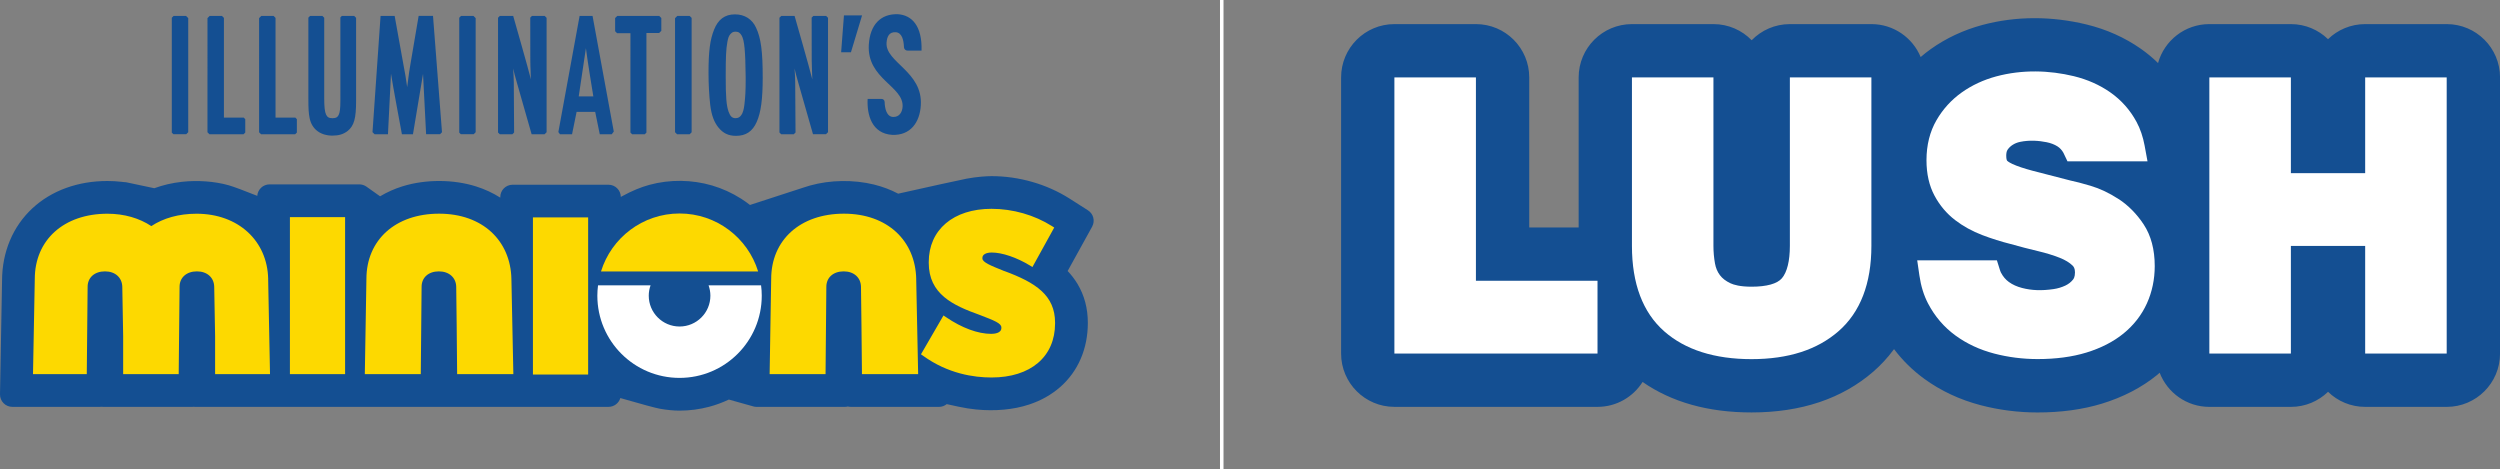
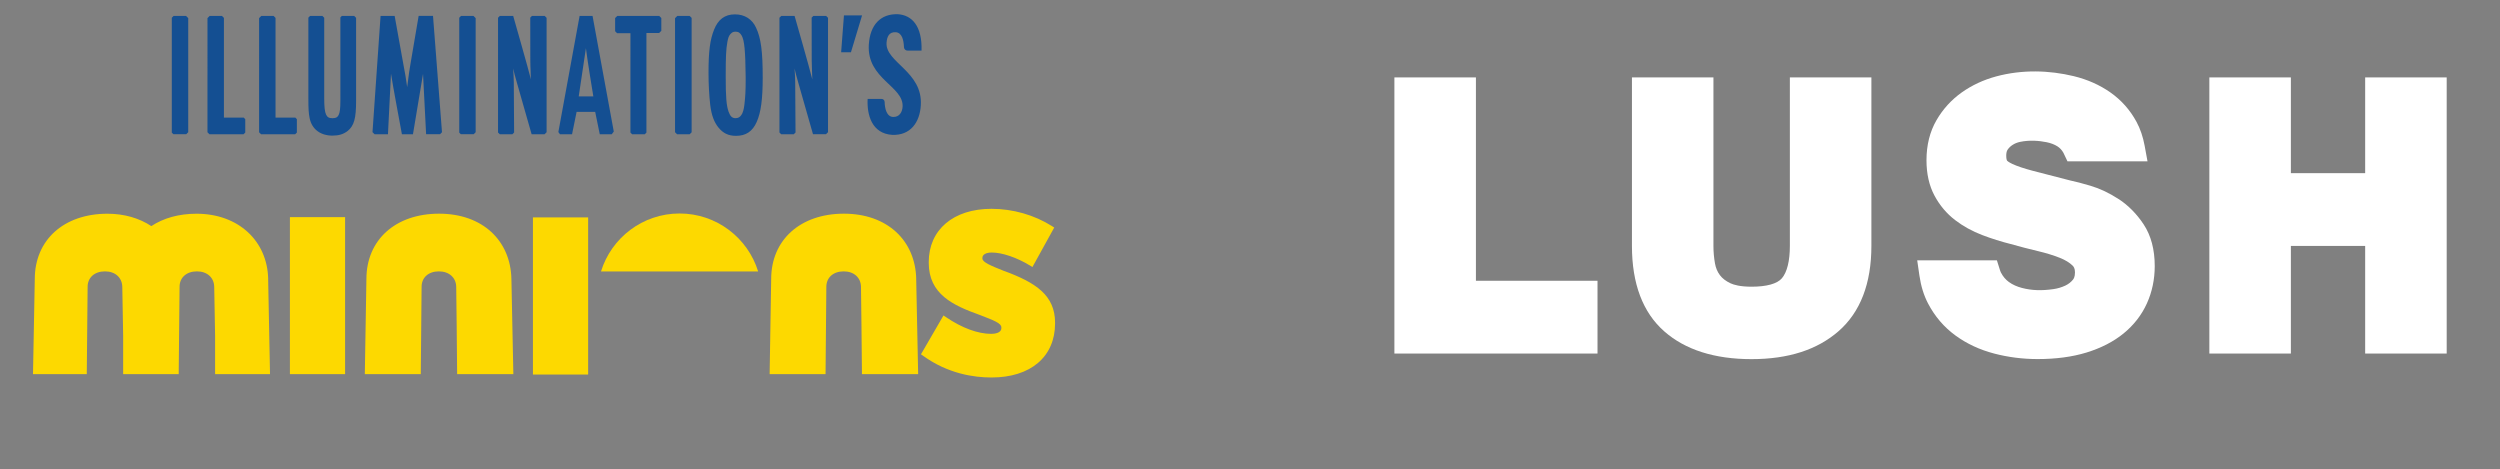
<svg xmlns="http://www.w3.org/2000/svg" id="Layer_2" data-name="Layer 2" viewBox="0 0 1065.05 200">
  <rect x="0" y="0" width="1065.05" height="200" fill="#808080" stroke="none" />
  <defs>
    <style>
      .cls-1 {
        fill: #144f92;
      }

      .cls-1, .cls-2, .cls-3 {
        stroke-width: 0px;
      }

      .cls-2 {
        fill: #fff;
      }

      .cls-3 {
        fill: #fdd900;
      }
    </style>
  </defs>
  <g id="Layer_2-2" data-name="Layer 2">
    <g id="Layer_2-2" data-name="Layer 2-2">
      <g id="Layer_2-2-2" data-name="Layer 2-2-2">
-         <rect class="cls-2" x="519.74" width="1.5" height="200" />
-       </g>
+         </g>
    </g>
    <g>
-       <path class="cls-1" d="M1042.34,10.27h-34.73c-6.16,0-11.74,2.45-15.83,6.42-4.09-3.98-9.67-6.42-15.83-6.42h-34.73c-10.42,0-19.18,7.02-21.85,16.59-2.27-2.21-4.71-4.25-7.34-6.09-6.87-4.8-14.67-8.29-23.2-10.36-7.32-1.77-14.73-2.67-22.05-2.67-7.65,0-15.17.98-22.35,2.92-8,2.17-15.34,5.6-21.84,10.22-1.51,1.08-2.96,2.22-4.35,3.42-3.41-8.23-11.52-14.03-20.98-14.03h-34.73c-6.38,0-12.15,2.63-16.28,6.87-4.13-4.24-9.89-6.87-16.28-6.87h-34.72c-12.54,0-22.71,10.17-22.71,22.71v63.92h-21.05v-63.92c0-12.54-10.17-22.71-22.71-22.71h-34.73c-12.54,0-22.71,10.17-22.71,22.71v117.64c0,12.54,10.17,22.71,22.71,22.71h86.53c8.09,0,15.17-4.24,19.2-10.61,12.39,8.62,27.96,12.99,46.41,12.99,21.18,0,38.66-5.88,51.98-17.47,2.86-2.49,5.88-5.64,8.73-9.5,3.63,4.8,7.92,9.02,12.83,12.6,7.06,5.16,15.19,8.96,24.13,11.3,7.81,2.04,15.96,3.08,24.21,3.08,10.02,0,19.25-1.27,27.44-3.77,9-2.76,16.89-6.86,23.45-12.19.38-.31.74-.64,1.11-.96,3.28,8.5,11.51,14.54,21.17,14.54h34.73c6.16,0,11.74-2.45,15.83-6.42,4.09,3.98,9.67,6.42,15.83,6.42h34.73c12.54,0,22.71-10.17,22.71-22.71V32.98c0-12.54-10.17-22.71-22.71-22.71Z" />
      <polygon class="cls-2" points="628.77 32.98 594.04 32.98 594.04 150.62 680.57 150.62 680.57 119.61 628.77 119.61 628.77 32.98" />
      <path class="cls-2" d="M762.52,104.75c0,6.42-1.18,11.19-3.4,13.8-2.01,2.35-6.48,3.59-12.95,3.59-4.85,0-7.55-.8-8.96-1.46-2-.95-3.47-2.08-4.5-3.47-1.06-1.42-1.75-3.05-2.09-4.97-.44-2.43-.66-4.95-.66-7.49V32.98h-34.72v71.77c0,16.12,4.63,28.38,13.76,36.41,8.92,7.85,21.42,11.84,37.17,11.84s28.01-4,37.07-11.89c9.29-8.09,14.01-20.32,14.01-36.36V32.98h-34.73v71.77Z" />
      <path class="cls-2" d="M902.59,84.83h0c-3.93-2.58-7.96-4.49-12-5.69-3.56-1.05-6.45-1.81-8.61-2.25-6.56-1.67-11.88-3.04-15.96-4.12-3.77-1-6.7-1.98-8.72-2.93-1.78-.83-2.26-1.41-2.26-1.41-.06-.09-.34-.63-.34-2.08,0-.78.09-1.84.54-2.51.56-.84,1.26-1.53,2.15-2.1.96-.62,2.02-1.05,3.22-1.3,4.05-.84,8.05-.51,11.32.15,1.75.36,3.29.95,4.58,1.76,1.04.66,1.87,1.55,2.54,2.73l1.73,3.64h34.1l-1.23-6.7c-.69-3.73-1.84-7.12-3.43-10.07-2.74-5.08-6.51-9.32-11.19-12.6-4.53-3.17-9.76-5.49-15.54-6.9-10.39-2.51-21.9-2.91-33.11.11-5.39,1.46-10.3,3.75-14.61,6.8-4.42,3.14-8.05,7.12-10.78,11.83-2.83,4.88-4.27,10.62-4.27,17.07,0,5.79,1.15,10.88,3.43,15.11,2.21,4.13,5.16,7.62,8.77,10.39,3.41,2.61,7.29,4.76,11.55,6.38,3.98,1.52,8.1,2.81,12.09,3.81,3.93,1.11,7.86,2.13,11.7,3.04,3.46.82,6.6,1.79,9.32,2.87,2.27.91,4.07,2.01,5.37,3.27.51.5,1.03,1.23,1.03,2.92,0,2.02-.63,2.82-.84,3.07-.86,1.07-1.91,1.89-3.22,2.52-1.56.74-3.27,1.26-5.07,1.52-5.1.74-9.31.58-13.39-.48-2.18-.56-4.07-1.41-5.62-2.54-1.41-1.02-2.53-2.34-3.41-4.04-.19-.37-.39-1.01-.46-1.21l-1.25-3.98h-33.95l.94,6.49c.64,4.44,1.87,8.42,3.65,11.83,2.88,5.53,6.83,10.15,11.74,13.72,4.77,3.48,10.32,6.07,16.5,7.68,5.95,1.56,12.17,2.34,18.48,2.34,7.77,0,14.76-.93,20.79-2.78,6.19-1.9,11.49-4.62,15.76-8.09,4.39-3.57,7.76-7.9,10-12.86,2.21-4.89,3.33-10.24,3.33-15.88,0-7.06-1.59-13.05-4.74-17.8-2.94-4.44-6.52-8.06-10.62-10.76Z" />
      <polygon class="cls-2" points="1007.61 32.98 1007.61 73.77 975.96 73.77 975.96 32.98 941.23 32.98 941.23 150.62 975.96 150.62 975.96 104.77 1007.61 104.77 1007.61 150.62 1042.34 150.62 1042.34 32.98 1007.61 32.98" />
    </g>
    <path class="cls-1" d="M306.18,54.45c1.9,2.28,4.11,3.42,7.33,3.42h.07c4.17,0,7.02-1.88,8.79-5.92,1.83-4.06,2.56-9.91,2.56-18.85,0-11.06-.7-16.81-2.86-21.36-1.64-3.54-4.8-5.63-8.96-5.62-4.37-.03-7.22,2.27-8.88,6.47-1.73,4.28-2.39,9.14-2.39,18.41,0,4.87.26,9.51.73,13.71.53,4.43,1.7,7.44,3.6,9.74M309.89,17.82c.27-1.53.6-2.55,1.26-3.27.67-.71,1.16-1.06,2.16-1.06,1.33,0,2.02.54,2.68,1.71,1.14,2.08,1.56,6.35,1.68,17.61v1.33c0,4.39-.13,6.81-.52,10.29-.25,2.19-.68,3.71-1.35,4.62-.67.9-1.29,1.28-2.49,1.3-1.49-.02-2.24-.9-2.92-2.76-.93-2.62-1.23-6.3-1.22-15.08,0-8.28.13-11.45.71-14.67M73.89,57.19l-.7-.69V7.56l.78-.78h5.29l.93.93v48.62l-.85.85h-5.46ZM196.34,57.19l-.69-.69V7.56l.77-.78h5.29l.93.93v48.62l-.84.85h-5.46ZM180.21,31.55l-4.28,25.64h-4.71s-4.22-22.61-4.65-25.8l-1.29,25.8h-5.7l-.89-.89,3.44-49.52h6l3.71,20.59c.68,3.66,1.13,5.94,1.62,9.75l.87-6.56.58-3.56,3.44-20.23h6.12l3.83,49.56-.84.85h-5.93l-1.31-25.64ZM89.23,57.19l-.84-.83V7.72l.92-.93h5.26l.82.82v42.48h8.42l.67.67v5.72l-.72.71h-14.52ZM111.22,57.19l-.84-.83V7.72l.93-.93h5.25l.82.82v42.48h8.42l.67.67v5.72l-.72.71h-14.52ZM141.62,57.78c-5.12-.03-8.76-2.71-9.72-7.48-.41-2.05-.53-4.03-.53-8.1V7.52l.73-.73h5.26l.76.76v34.3c0,3.57.23,5.77.78,6.94.56,1.12,1.12,1.54,2.72,1.57,1.68-.02,2.11-.42,2.64-1.36.53-.98.75-2.91.75-6.11V7.41l.62-.62h5.27l.8.8v35.51c0,3.65-.21,6.23-.76,8.23-.55,1.99-1.48,3.39-2.86,4.49-1.76,1.33-3.66,1.95-6.45,1.96M261.43,56.1l.07.04-9.06-49.35h-5.52l-9.05,49.48.7.93h5.13l1.94-9.54h7.92l1.95,9.54h5.1l.82-1.09ZM246.55,41.07s3.01-20.15,3.06-20.54c.45,4.11,3.16,20.54,3.16,20.54h-6.22ZM232.06,6.79l.8.8v48.74l-.85.86h-5.53l-6.24-21.86c-.85-3.01-1.1-3.84-1.62-6.14l.18,3.16.09,2.86.13,21.25-.72.73h-5.38l-.75-.74V7.56l.78-.78h5.68s6.52,22.77,7.48,26.78c.02.08.04.16.07.25-.11-1.73-.05-1.6-.15-4.17-.07-1.56-.17-1.57-.13-22.13l.73-.73h5.42ZM338.18,57.19h-5.38l-.74-.74V7.56l.78-.78h5.67s6.53,22.77,7.48,26.78c.03.08.05.16.07.25-.1-1.73-.05-1.6-.15-4.17-.06-1.56-.17-1.57-.13-22.13l.73-.73h5.43l.81.8v48.74l-.87.86h-5.53l-6.24-21.86c-.85-3.01-1.09-3.84-1.62-6.14l.2,3.16.08,2.86.14,21.25-.73.73ZM293.82,57.19h-5.37l-.87-.86V7.74l.96-.96h5.26l.85.84v48.74l-.83.83ZM262.9,14.15l-.84-.84v-5.63l.91-.89h17.88l.89.89v5.45l-.95.94h-5.4v42.43l-.7.69h-5.39l-.72-.73V14.15h-5.68ZM369.64,42.16l5.93-.02c.71,0,1.29.56,1.3,1.27.06,2.77.84,6.35,3.64,6.42,2.81.08,3.88-2.32,4.01-4.32.57-8.82-15.27-11.8-14.39-26.46.51-8.51,5.04-13.21,12.34-13,6.03.37,10.43,5.02,10.13,15.51h-6c-.8,0-1.46-.63-1.49-1.43-.12-3.07-.84-6.23-3.52-6.4-2.78-.17-3.72,1.84-3.9,4.47-.56,8.4,15.47,12.23,14.6,26.61-.42,7.43-4.5,12.93-12.14,12.65-8.75-.53-10.87-8.53-10.52-15.31ZM362.52,22.27h-4.18l1.2-15.72h7.72l-4.74,15.72Z" />
-     <path class="cls-1" d="M463.45,89.57l-7.86-5.01c-2.43-1.54-5.01-2.92-7.68-4.1-2.65-1.18-5.41-2.18-8.2-2.97-2.79-.8-5.68-1.42-8.56-1.83-2.91-.41-5.86-.62-8.77-.62-2.17,0-6.23.28-10.49,1.06-2.41.44-16.81,3.63-29.24,6.41-3.18-1.68-6.65-2.98-10.32-3.89-8.6-2.12-18.61-1.99-27.19.41-.78.22-1.71.51-2.25.69l-7.06,2.29c-5.12,1.66-11.87,3.86-16.32,5.31-1.23-.96-2.5-1.85-3.8-2.68-3.84-2.44-7.99-4.33-12.33-5.61-8.58-2.53-18.06-2.64-26.69-.29-3.68,1-7.41,2.54-11.39,4.71-.24.13-.51.28-.82.44-.04-2.87-2.37-5.19-5.25-5.19h-40.85c-2.9,0-5.25,2.35-5.25,5.25v.25c-3.13-1.99-6.56-3.58-10.24-4.75-9.75-3.1-21.6-3.13-31.46-.06-3.28,1.02-6.47,2.44-9.51,4.24l-5.8-4.11c-.89-.63-1.95-.97-3.04-.97h-38.24c-2.78,0-5.05,2.16-5.24,4.89-5.35-2.13-9.94-3.88-12.22-4.52-5.96-1.68-13.21-2.2-19.89-1.46-2.05.23-4.09.58-6.06,1.03-1.92.45-3.82,1.02-5.7,1.7l-11.78-2.5c-.39-.08-.78-.1-1.16-.11-.31-.04-.63-.08-.94-.12-1.99-.23-4.03-.35-6.07-.35-6.25,0-12.16.99-17.58,2.95-5.48,1.98-10.33,4.91-14.41,8.69-4.14,3.85-7.36,8.46-9.56,13.71-2.22,5.28-3.34,11.04-3.35,17.03L0,167.99c-.02,1.41.52,2.77,1.51,3.77.99,1.01,2.34,1.57,3.74,1.57h37.33c.21,0,.41-.01.62-.04.2.02.41.04.62.04h38.13c.17,0,.35-.01.52-.03.17.02.35.03.53.03h176.24c2.38,0,4.39-1.58,5.04-3.75,9.4,2.71,15.09,4.25,16.95,4.57,3,.52,5.79.79,8.3.79,4.27,0,8.52-.56,12.61-1.65,2.87-.76,5.68-1.8,8.36-3.07,4.06,1.12,9.67,2.7,10.08,2.82l.38.11c.46.13.93.19,1.41.19h37.55c.44,0,.88-.05,1.29-.16.42.11.85.16,1.29.16h37.53c1.21,0,2.38-.42,3.31-1.17,2.15.48,4.15.92,5.12,1.11,2.84.59,4.85.91,7.42,1.17,7.87.78,15.84.12,22.57-2.12,5.05-1.67,9.49-4.18,13.21-7.44,3.83-3.36,6.78-7.44,8.78-12.11,1.99-4.64,3-9.77,3-15.23,0-3.1-.38-6.08-1.12-8.85-.73-2.72-1.82-5.31-3.26-7.71,0,0,0,0,0,0-1.17-1.95-2.59-3.81-4.22-5.53l10.43-18.89c1.34-2.43.56-5.48-1.78-6.97Z" />
    <path class="cls-3" d="M123.51,92.49h23.51v66.91h-23.51v-66.91ZM227.04,159.55h23.52v-66.92h-23.52v66.92ZM427.91,115.5l-.19-.07c-5.73-2.3-9.2-3.7-9.2-5.33v-.26c0-1.38,1.54-2.26,3.98-2.26,4.44,0,10.64,2.11,16.22,5.5l1.11.69,9.29-16.83-.97-.62c-7.49-4.74-16.66-7.36-25.76-7.36-16.23,0-26.73,8.91-26.73,22.71v.27c0,13.36,10.26,18.13,21.72,22.23,6.38,2.44,9.22,3.6,9.22,5.33v.23c0,2.25-3.05,2.5-4.34,2.5-5.66,0-12.49-2.52-19.2-7.09l-1.12-.75-9.59,16.55.89.62c10.57,7.66,21.67,9.26,29.14,9.26,16.7,0,27.1-8.85,27.1-23.06v-.26c0-11.71-8.26-17.11-21.57-22.02M217.87,118.86c-.34-16.28-12.19-27.83-30.81-27.83s-30.96,11.21-30.96,27.83c0,.07-.29,19.72-.68,40.54h23.84c.05-9.3.35-37.19.35-37.22,0-3.94,2.93-6.57,7.35-6.57s7.32,2.71,7.4,6.57c0,.04.39,31.76.39,37.22h23.95c-.4-20.82-.83-40.47-.83-40.54M390.33,118.86c-.34-16.28-12.2-27.83-30.81-27.83s-30.98,11.21-30.98,27.83c0,.07-.28,19.72-.66,40.54h23.82c.07-9.3.34-37.19.34-37.22,0-3.94,2.96-6.57,7.39-6.57s7.3,2.71,7.37,6.57c0,.04.41,31.76.41,37.22h23.94c-.39-20.82-.83-40.47-.83-40.54M114.25,118.86c-.33-16.28-12.75-27.81-30.51-27.81-7.6,0-14.17,1.9-19.27,5.27-5.09-3.36-11.49-5.27-18.7-5.27-18.6,0-30.95,11.2-30.95,27.81,0,.07-.41,19.72-.76,40.54h22.91c.1-9.29.36-37.19.36-37.22,0-3.93,2.95-6.57,7.39-6.57s7.29,2.71,7.38,6.57c0,.04.36,19.02.37,20.98v.02s0,.03,0,.03c0,.08,0,10.73,0,16.19h23.66c.1-9.29.37-37.19.37-37.22,0-3.93,2.95-6.57,7.39-6.57s7.29,2.71,7.37,6.57c0,.04.37,19.02.38,20.98v16.24h23.39c-.41-20.82-.79-40.47-.79-40.54" />
    <path class="cls-3" d="M322.98,115.64c-4.41-14.3-17.73-24.69-33.47-24.69s-29.06,10.39-33.47,24.69h16.39s35.46,0,35.46,0h0s15.09,0,15.09,0Z" />
-     <path class="cls-2" d="M301.87,121.57c.49,1.38.77,2.86.77,4.4,0,7.25-5.88,13.13-13.13,13.13s-13.13-5.88-13.13-13.13c0-1.55.28-3.03.77-4.4h-22.38c-.18,1.44-.29,2.91-.29,4.4,0,19.34,15.68,35.02,35.02,35.02s35.02-15.68,35.02-35.02c0-1.49-.1-2.96-.29-4.4h-22.38Z" />
  </g>
</svg>